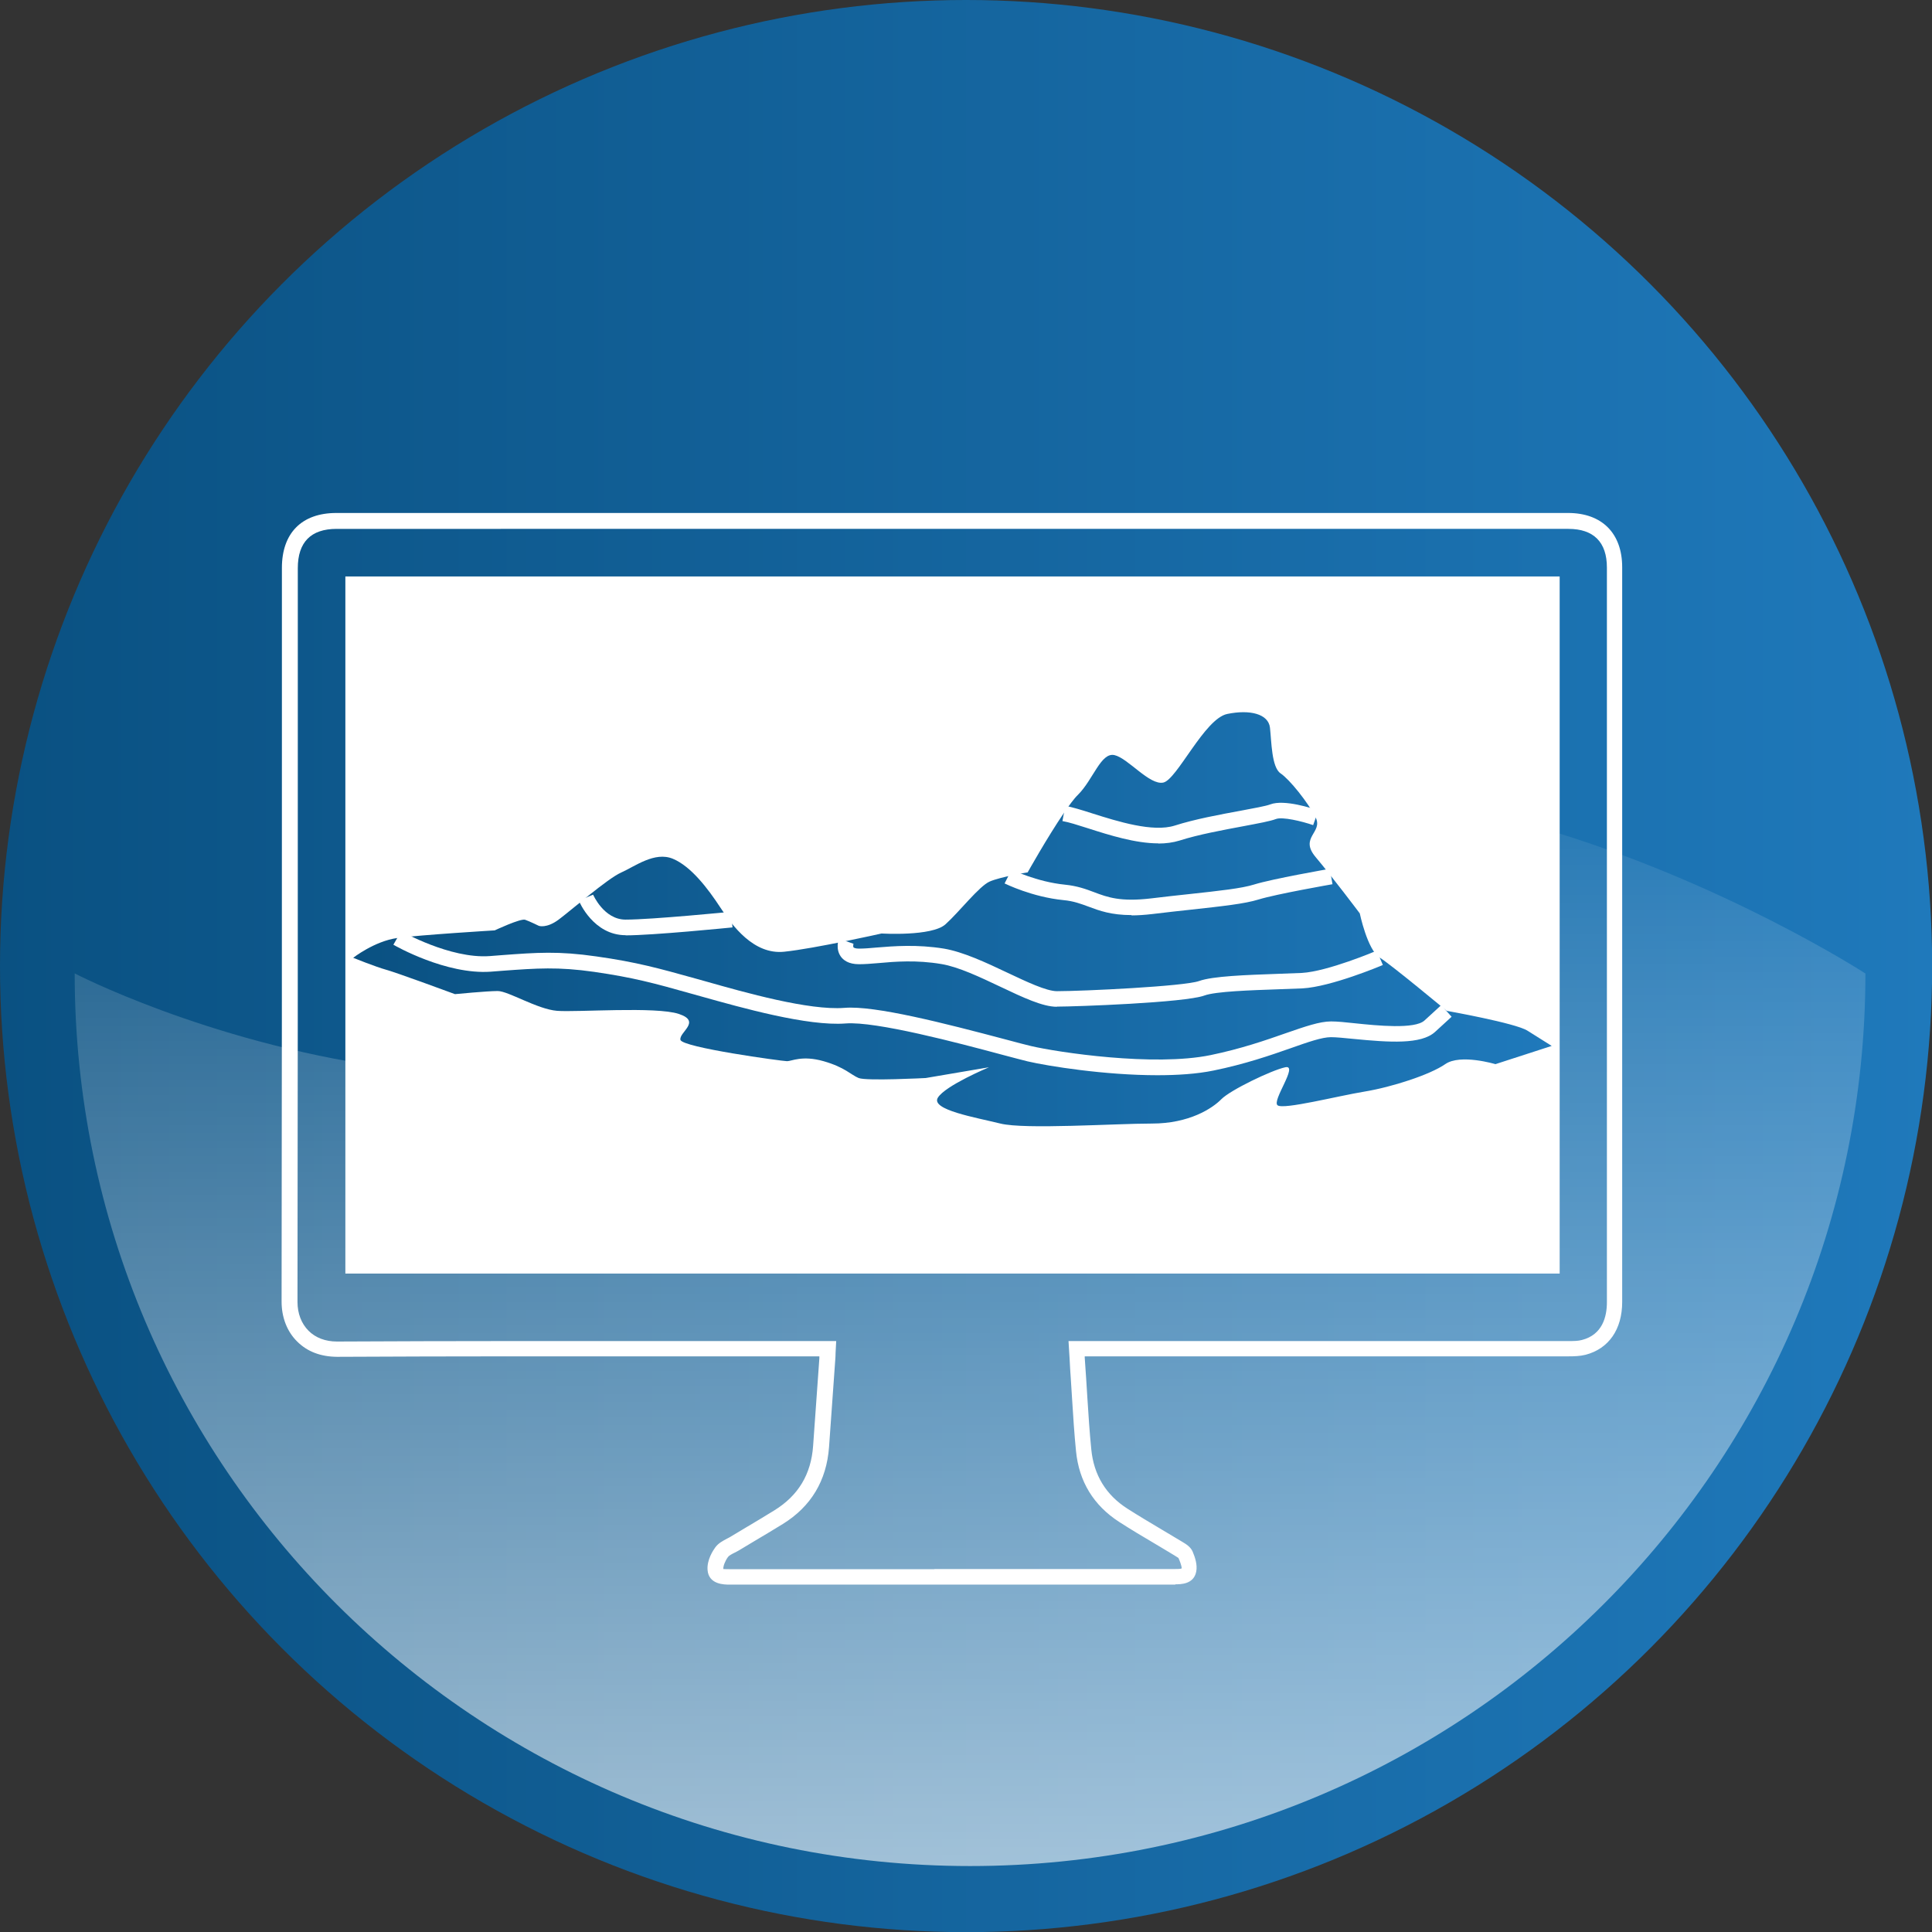
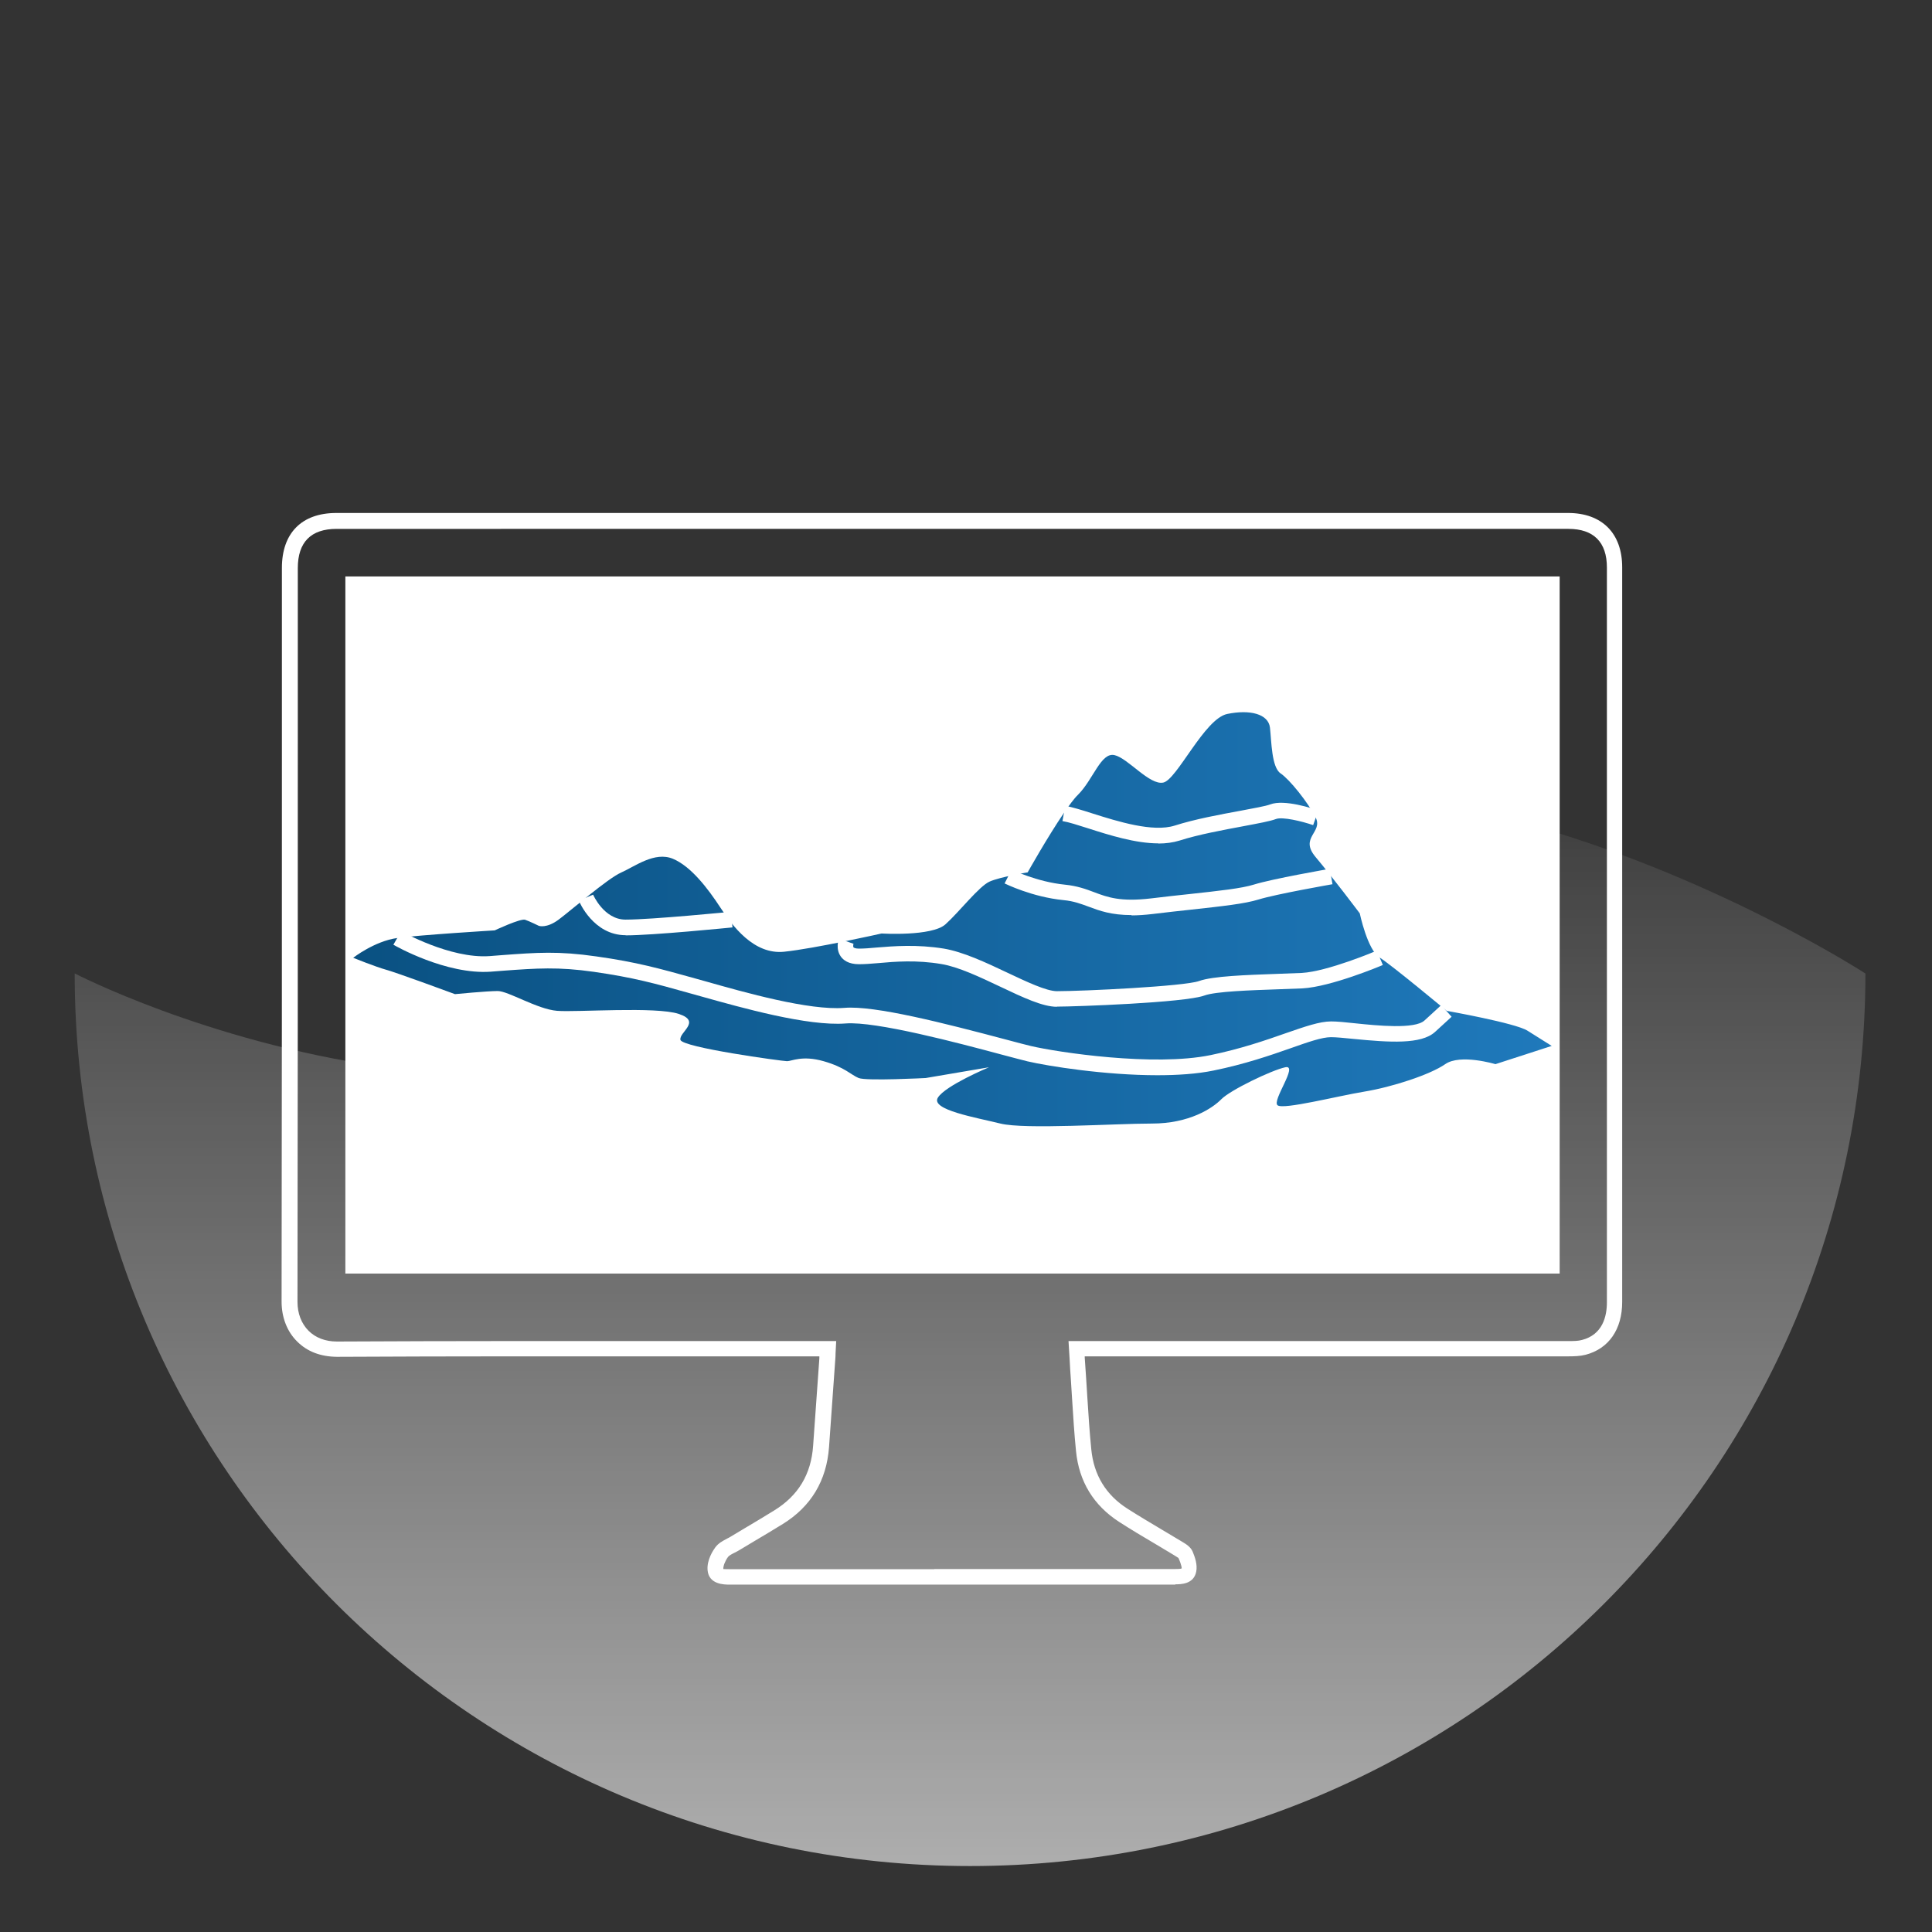
<svg xmlns="http://www.w3.org/2000/svg" xmlns:xlink="http://www.w3.org/1999/xlink" id="uuid-add52c12-7c68-4402-934e-236406904ffe" viewBox="0 0 123.91 123.91">
  <rect x="0" y="0" width="123.91" height="123.91" fill="#333333" stroke="none" />
  <defs>
    <style>.uuid-3c103fe8-187b-471a-8df6-61f217363763{fill:url(#uuid-8afaf353-2879-4573-90e0-169388668428);}.uuid-3c103fe8-187b-471a-8df6-61f217363763,.uuid-ad1cf7c2-2e99-4866-acf7-5abf14e3d1d9,.uuid-33eb0622-e4e4-4db6-9b94-b1e4aee3bc5c,.uuid-19efc125-5bc8-4763-a8ec-e870537b863a{stroke-width:0px;}.uuid-ad1cf7c2-2e99-4866-acf7-5abf14e3d1d9{fill:url(#uuid-8617c00f-b467-49d7-8f01-301e997872cd);}.uuid-33eb0622-e4e4-4db6-9b94-b1e4aee3bc5c{fill:url(#uuid-d2198011-2ed6-46f0-aca1-bee2b474c879);}.uuid-19efc125-5bc8-4763-a8ec-e870537b863a{fill:#fff;}</style>
    <linearGradient id="uuid-8617c00f-b467-49d7-8f01-301e997872cd" x1="0" y1="61.96" x2="123.91" y2="61.96" gradientUnits="userSpaceOnUse">
      <stop offset="0" stop-color="#0a5182" />
      <stop offset="1" stop-color="#1f79bb" />
    </linearGradient>
    <linearGradient id="uuid-d2198011-2ed6-46f0-aca1-bee2b474c879" x1="62.21" y1="119.69" x2="62.21" y2="50.65" gradientUnits="userSpaceOnUse">
      <stop offset="0" stop-color="#fff" stop-opacity=".6" />
      <stop offset="1" stop-color="#fff" stop-opacity=".05" />
    </linearGradient>
    <linearGradient id="uuid-8afaf353-2879-4573-90e0-169388668428" x1="22.65" y1="58.97" x2="99.52" y2="58.97" xlink:href="#uuid-8617c00f-b467-49d7-8f01-301e997872cd" />
  </defs>
-   <circle class="uuid-ad1cf7c2-2e99-4866-acf7-5abf14e3d1d9" cx="61.96" cy="61.96" r="61.96" />
  <path class="uuid-33eb0622-e4e4-4db6-9b94-b1e4aee3bc5c" d="M119.64,62.43c0,31.62-25.71,57.25-57.42,57.25S4.79,94.05,4.79,62.43c0,0,33.42,17.38,57.42-4.23,21.31-19.18,57.42,4.23,57.42,4.23Z" />
  <g id="uuid-898fa333-ef40-47c2-90ad-aef41e058cb3">
    <path class="uuid-19efc125-5bc8-4763-a8ec-e870537b863a" d="M75.4,101.63c-9.53,0-19.07,0-28.61,0-.33,0-1.34,0-1.41-.94-.05-.65.36-1.26.49-1.44.2-.28.5-.43.76-.57.08-.04.16-.08.24-.13l1-.6c.6-.36,1.2-.71,1.79-1.08,1.54-.95,2.36-2.31,2.49-4.14l.4-5.61s0-.08,0-.13h-8.4c-7.51,0-15.03-.01-22.54.03-1.04-.01-1.9-.33-2.55-.98-.65-.64-1-1.55-1-2.56.02-11.92.02-23.84.02-35.77v-11.29c0-2.23,1.27-3.52,3.49-3.52h79c2.17,0,3.47,1.3,3.47,3.48v47.12c0,1.76-.86,3-2.35,3.39-.36.09-.74.1-1.1.1-8.73,0-17.46,0-26.19,0h-4.83v.08c.03.45.06.88.09,1.32l.08,1.27c.07,1.1.14,2.19.25,3.29.16,1.65.94,2.93,2.32,3.81.72.46,1.46.9,2.2,1.34.43.26.86.51,1.29.77.27.16.56.34.69.64.15.36.32.84.23,1.29-.16.81-.99.81-1.35.81ZM59.92,100.63c5.16,0,10.32,0,15.47,0,.11,0,.34,0,.4-.04,0-.17-.15-.55-.21-.67-.02-.01-.15-.09-.22-.14-.49-.3-.92-.55-1.35-.81-.75-.44-1.5-.89-2.23-1.36-1.64-1.06-2.58-2.59-2.77-4.55-.11-1.1-.18-2.21-.25-3.32l-.08-1.26c-.03-.44-.06-.87-.08-1.33l-.07-1.14h5.89c8.73,0,17.46,0,26.19,0,.3,0,.6,0,.85-.07,1.32-.34,1.6-1.5,1.6-2.42v-47.12c0-1.63-.85-2.48-2.47-2.48H21.59c-1.65,0-2.49.85-2.49,2.52v11.29c0,11.92,0,23.85-.02,35.77,0,.74.25,1.39.71,1.85.45.45,1.08.69,1.82.69h.02c7.52-.04,15.03-.03,22.55-.03h9.45s-.04.77-.04.77c0,.16-.01.29-.02.43l-.4,5.61c-.16,2.14-1.15,3.8-2.96,4.92-.6.37-1.2.73-1.81,1.09l-1,.6c-.1.06-.2.11-.3.16-.16.08-.35.18-.41.27-.19.26-.31.58-.3.77.04.01.32.01.41.01,4.38,0,8.76,0,13.13,0ZM100.02,81.68H22.15v-44.71h77.88v44.71ZM23.15,80.68h75.88v-42.71H23.15v42.71Z" />
  </g>
  <rect class="uuid-19efc125-5bc8-4763-a8ec-e870537b863a" x="22.65" y="37.47" width="76.88" height="43.71" />
  <path class="uuid-3c103fe8-187b-471a-8df6-61f217363763" d="M22.65,61.43s1.37-1.07,2.83-1.27c1.47-.2,6.25-.49,6.25-.49,0,0,1.66-.78,1.95-.68s.88.39.88.39c0,0,.49.18,1.27-.4s3.13-2.63,4.01-3.02,2.15-1.37,3.32-.88,2.25,1.92,3.03,3.11,2.15,3.05,4.1,2.85,6.25-1.17,6.25-1.17c0,0,3.22.2,4.1-.59s2.15-2.44,2.83-2.74,2.44-.59,2.44-.59c0,0,1.26-2.25,2.31-3.79.35-.51.67-.95.92-1.19.98-.98,1.47-2.74,2.34-2.54s2.25,1.95,3.13,1.76,2.64-4.1,4.1-4.4,2.64,0,2.74.88.1,2.54.68,2.93,1.76,1.86,2.25,2.83-1.07,1.27,0,2.54c1.07,1.27,2.83,3.61,2.83,3.61,0,0,.49,2.34,1.27,2.83s4.3,3.42,4.3,3.42c0,0,4.4.78,5.18,1.27l1.56.98-3.61,1.17s-2.25-.68-3.22,0c-.98.68-3.42,1.47-5.18,1.76s-5.18,1.17-5.57.88,1.37-2.63.49-2.44-3.52,1.46-4.1,2.05-2.06,1.56-4.45,1.56-8.15.39-9.72,0-4.49-.88-4.01-1.66,3.28-1.95,3.28-1.95l-4.06.69s-3.81.2-4.3,0-.88-.69-2.25-1.08-2.05,0-2.34,0-6.74-.88-6.84-1.37,1.37-1.17-.1-1.66-6.54-.1-7.81-.2c-1.27-.1-3.13-1.27-3.81-1.27s-2.74.2-2.74.2c0,0-3.71-1.37-4.4-1.56s-2.15-.78-2.15-.78Z" />
  <path class="uuid-19efc125-5bc8-4763-a8ec-e870537b863a" d="M74.29,54.09c-1.46,0-3.12-.52-4.52-.97-.66-.21-1.22-.39-1.63-.46l.18-.98c.46.09,1.06.27,1.74.49,1.64.52,3.88,1.22,5.28.78,1.28-.41,2.9-.71,4.21-.95.84-.16,1.64-.3,1.92-.41.9-.34,2.72.26,3.08.39l-.33.94c-.72-.25-1.98-.55-2.39-.39-.37.14-1.09.27-2.09.46-1.28.24-2.87.53-4.09.92-.42.13-.88.19-1.36.19Z" />
  <path class="uuid-19efc125-5bc8-4763-a8ec-e870537b863a" d="M72.58,58.69c-1.31,0-2.07-.28-2.76-.54-.49-.18-.96-.36-1.61-.42-2.02-.2-3.71-1.04-3.78-1.07l.45-.89s1.6.79,3.43.97c.78.08,1.33.28,1.86.48.87.33,1.69.63,3.65.4.9-.11,1.73-.2,2.48-.28,1.93-.21,3.33-.36,4.13-.61,1.19-.37,4.71-.98,4.86-1.01l.17.99s-3.61.63-4.74.98c-.9.28-2.33.43-4.32.65-.74.08-1.57.17-2.47.28-.51.06-.96.09-1.36.09Z" />
  <path class="uuid-19efc125-5bc8-4763-a8ec-e870537b863a" d="M67.78,64.57c-.9,0-2.16-.59-3.61-1.28-1.33-.63-2.7-1.28-3.79-1.46-1.6-.27-2.97-.16-4.06-.06-.46.04-.87.07-1.23.07-.68,0-1.01-.27-1.17-.5-.34-.49-.14-1.08-.12-1.14l.94.33c-.02.07-.03.2,0,.23.02.02.11.08.35.08.33,0,.71-.03,1.14-.07,1.09-.09,2.58-.21,4.31.07,1.23.21,2.67.88,4.06,1.54,1.23.58,2.51,1.19,3.19,1.19,1.69,0,8.16-.31,9.11-.65.88-.32,3.07-.39,5-.46.6-.02,1.15-.04,1.59-.06,1.65-.09,4.78-1.41,4.81-1.43l.39.92c-.13.06-3.33,1.4-5.15,1.5-.44.02-1,.04-1.61.06-1.67.06-3.96.13-4.69.4-1.26.46-8.28.71-9.45.71Z" />
  <path class="uuid-19efc125-5bc8-4763-a8ec-e870537b863a" d="M40.13,59.98c-2.07,0-2.97-2.13-3.01-2.22l.92-.38s.69,1.6,2.08,1.6c1.71,0,6.71-.5,6.76-.5l.1,1c-.21.02-5.09.51-6.86.51Z" />
  <path class="uuid-19efc125-5bc8-4763-a8ec-e870537b863a" d="M74.23,68.96c-3.36,0-7-.58-8.33-.89-.33-.08-.89-.23-1.61-.42-2.83-.76-8.11-2.16-10.05-2.01-2.44.19-6.68-1.01-9.22-1.72l-.68-.19c-2.38-.67-3.69-1.03-6.24-1.4-2.32-.33-3.66-.23-5.86-.07l-.77.06c-2.85.2-6.11-1.65-6.24-1.73l.5-.87s3.12,1.78,5.67,1.6l.77-.06c2.27-.17,3.64-.27,6.07.08,2.62.37,4.03.77,6.37,1.42l.68.19c2.47.7,6.6,1.87,8.87,1.69,1.95-.16,6.39.98,10.39,2.04.7.19,1.25.33,1.58.41,1.71.4,7.87,1.33,11.51.58,1.94-.4,3.53-.95,4.81-1.4,1.27-.44,2.19-.76,2.92-.76.38,0,.92.05,1.54.12,1.43.15,3.83.39,4.45-.18l1.07-.98.67.74-1.07.98c-.89.8-2.89.67-5.23.44-.6-.06-1.11-.11-1.44-.11-.57,0-1.46.31-2.59.71-1.31.46-2.93,1.02-4.94,1.43-1.07.22-2.32.3-3.61.3Z" />
</svg>